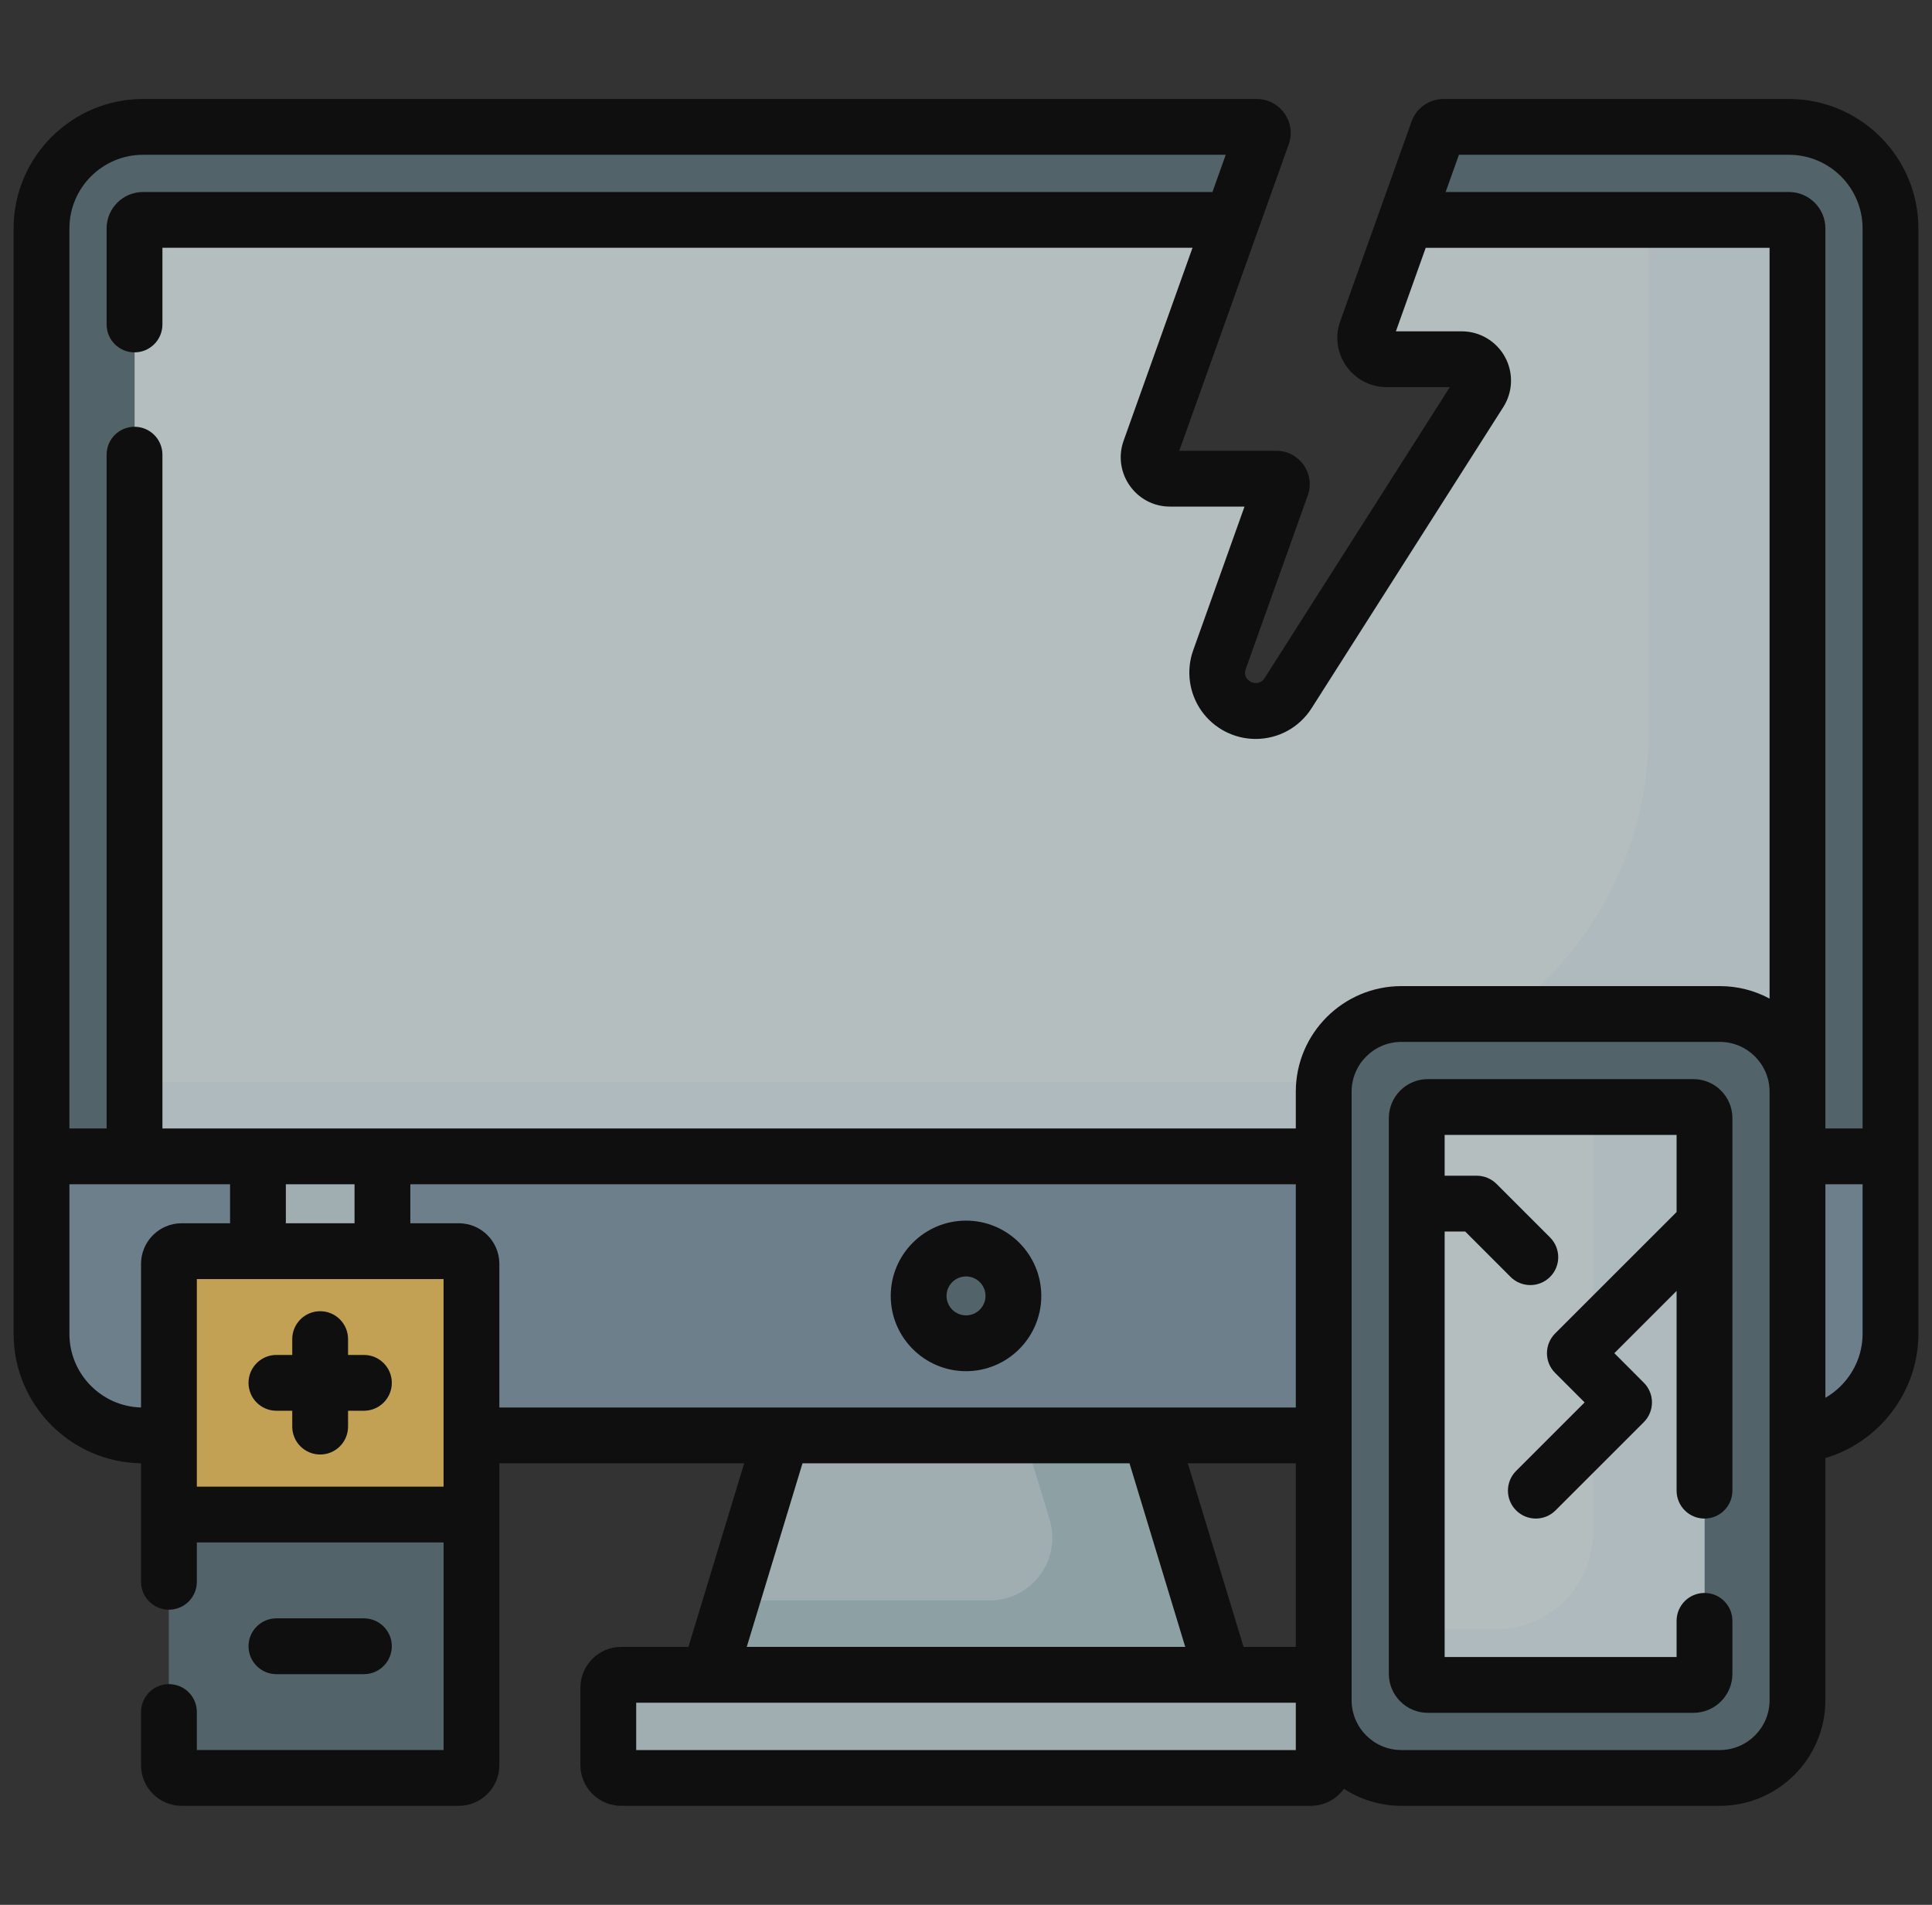
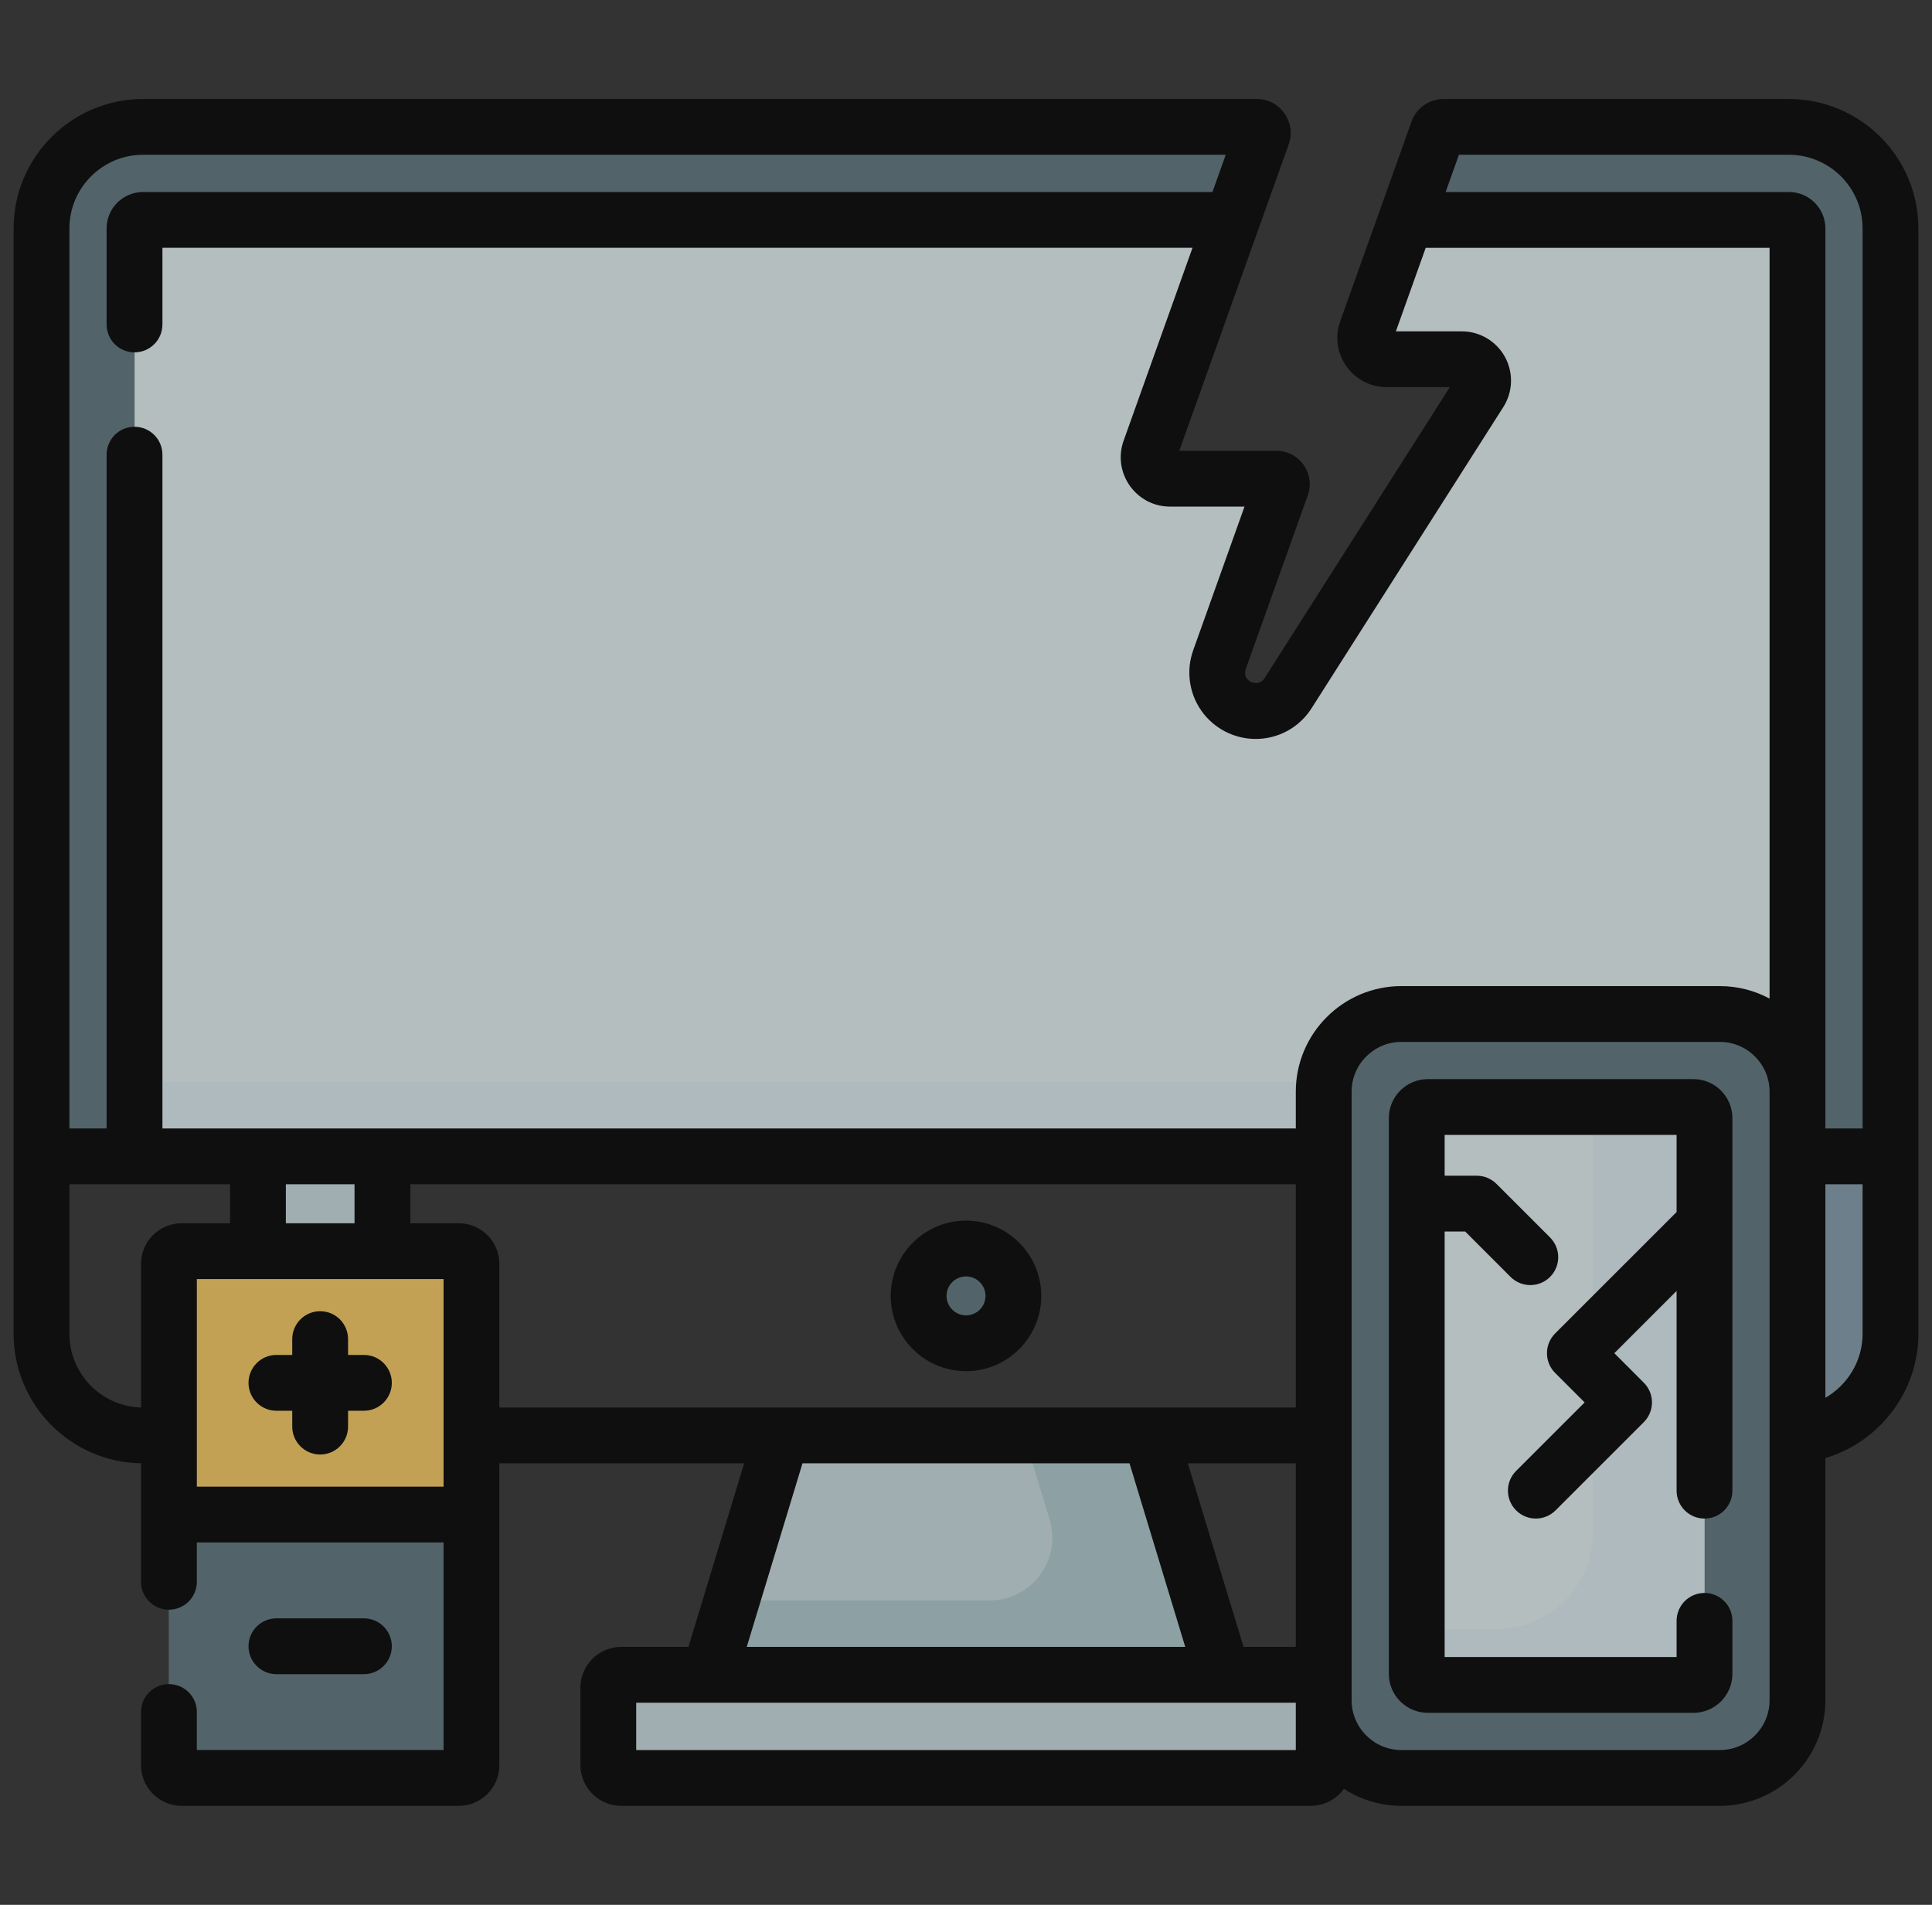
<svg xmlns="http://www.w3.org/2000/svg" width="71" height="70" viewBox="0 0 71 70" fill="none">
  <rect x="0" y="0" width="71" height="70" fill="#333333" stroke="none" />
  <g opacity="0.7" clip-path="url(#clip0_1100_14378)">
-     <path d="M48.644 52.749V42.496H1.523V49.018C1.523 51.079 3.194 52.749 5.255 52.749H6.206V46.445C6.206 46.187 6.416 45.978 6.674 45.978H16.857C17.115 45.978 17.324 46.187 17.324 46.445V52.749H48.644Z" fill="#86A0AF" />
    <path d="M66.055 42.496V52.736C67.969 52.577 69.473 50.974 69.473 49.018V42.496H66.055Z" fill="#86A0AF" />
    <path d="M26.062 61.547L28.733 52.749H42.272L44.943 61.547H26.062Z" fill="#D0E2E7" />
    <path d="M42.272 52.749H37.633L38.572 55.842C39.021 57.321 37.915 58.813 36.37 58.813H26.892L26.062 61.547H44.943L42.272 52.749Z" fill="#B4D0D5" />
    <path d="M35.499 49.364C36.461 49.364 37.24 48.584 37.24 47.623C37.24 46.661 36.461 45.881 35.499 45.881C34.537 45.881 33.758 46.661 33.758 47.623C33.758 48.584 34.537 49.364 35.499 49.364Z" fill="#617881" />
    <path d="M48.167 61.547H22.828C22.565 61.547 22.352 61.76 22.352 62.023V64.861C22.352 65.124 22.565 65.337 22.828 65.337H48.167C48.43 65.337 48.643 65.124 48.643 64.861V62.023C48.643 61.76 48.43 61.547 48.167 61.547Z" fill="#D0E2E7" />
    <path d="M13.584 42.496H9.944C9.686 42.496 9.477 42.705 9.477 42.963V45.978H14.051V42.963C14.051 42.705 13.842 42.496 13.584 42.496Z" fill="#D0E2E7" />
    <path d="M17.329 46.445C17.329 46.187 17.119 45.978 16.861 45.978H6.678C6.42 45.978 6.211 46.187 6.211 46.445V55.657H17.329V46.445Z" fill="#FFD064" />
    <path d="M6.203 55.657V64.87C6.203 65.128 6.412 65.337 6.67 65.337H16.854C17.111 65.337 17.321 65.128 17.321 64.87V55.657H6.203Z" fill="#617881" />
    <path d="M46.184 4.663H5.255C3.194 4.663 1.523 6.334 1.523 8.395V42.496H4.941V8.395C4.941 8.222 5.082 8.081 5.255 8.081H45.278L46.393 4.959C46.444 4.815 46.337 4.663 46.184 4.663Z" fill="#617881" />
    <path d="M65.744 4.663H53.048C52.955 4.663 52.872 4.722 52.84 4.81L51.672 8.081H65.744C65.917 8.081 66.057 8.222 66.057 8.395V42.496H69.475V8.395C69.475 6.334 67.804 4.663 65.744 4.663Z" fill="#617881" />
    <path d="M63.196 65.337H51.496C49.919 65.337 48.641 64.059 48.641 62.482V40.118C48.641 38.541 49.919 37.263 51.496 37.263H63.196C64.773 37.263 66.051 38.541 66.051 40.118V62.482C66.051 64.059 64.773 65.337 63.196 65.337Z" fill="#617881" />
    <path d="M52.062 61.512V41.088C52.062 40.863 52.245 40.681 52.469 40.681H62.23C62.455 40.681 62.637 40.863 62.637 41.088V61.512C62.637 61.737 62.455 61.919 62.23 61.919H52.469C52.245 61.919 52.062 61.737 52.062 61.512Z" fill="#ECF9F9" />
    <path d="M62.23 40.681H58.536V56.319C58.536 58.279 56.947 59.868 54.986 59.868H52.062V61.512C52.062 61.737 52.245 61.919 52.469 61.919H62.23C62.455 61.919 62.637 61.737 62.637 61.512V41.088C62.637 40.863 62.455 40.681 62.23 40.681Z" fill="#E2F4F9" />
    <path d="M65.745 8.081H51.673L50.22 12.151C50.037 12.663 50.416 13.201 50.96 13.201H53.719C54.34 13.201 54.715 13.886 54.382 14.409L47.337 25.476C47.078 25.883 46.628 26.129 46.146 26.129C45.169 26.129 44.488 25.162 44.816 24.243L47.096 17.857C47.143 17.728 47.047 17.591 46.909 17.591H43C42.457 17.591 42.077 17.053 42.26 16.541L45.281 8.081H5.259C5.086 8.081 4.945 8.222 4.945 8.394V42.495H48.648V40.118C48.648 38.541 49.926 37.263 51.503 37.263H63.203C64.78 37.263 66.058 38.541 66.058 40.118V8.394C66.059 8.222 65.918 8.081 65.745 8.081Z" fill="#ECF9F9" />
    <path d="M47.742 39.761H4.945V42.495H48.648V40.118C48.648 39.986 48.657 39.855 48.674 39.728C48.366 39.75 48.056 39.761 47.742 39.761Z" fill="#E2F4F9" />
-     <path d="M65.741 8.081H60.586V26.913C60.586 31.159 58.526 34.924 55.352 37.263H63.2C64.776 37.263 66.055 38.541 66.055 40.118V8.395C66.055 8.222 65.914 8.081 65.741 8.081Z" fill="#E2F4F9" />
    <path d="M35.501 50.389C37.026 50.389 38.267 49.148 38.267 47.623C38.267 46.097 37.026 44.856 35.501 44.856C33.975 44.856 32.734 46.097 32.734 47.623C32.734 49.148 33.975 50.389 35.501 50.389ZM35.501 46.907C35.896 46.907 36.217 47.228 36.217 47.622C36.217 48.017 35.895 48.338 35.501 48.338C35.106 48.338 34.785 48.017 34.785 47.622C34.785 47.228 35.106 46.907 35.501 46.907Z" fill="black" />
    <path d="M65.743 3.638H53.048C52.522 3.638 52.05 3.97 51.874 4.465C50.426 8.52 51.058 6.749 49.252 11.806C48.831 12.984 49.707 14.226 50.958 14.226H53.281L46.47 24.925C46.228 25.294 45.623 25.034 45.78 24.587L48.061 18.202C48.345 17.405 47.753 16.566 46.907 16.566H43.338C46.734 7.056 45.699 9.956 47.36 5.304C47.65 4.493 47.047 3.638 46.186 3.638H5.257C2.634 3.638 0.5 5.772 0.5 8.394V49.018C0.5 51.616 2.594 53.735 5.183 53.774V58.129C5.183 58.695 5.642 59.154 6.208 59.154C6.775 59.154 7.234 58.695 7.234 58.129V56.683H16.301V64.311H7.234V62.914C7.234 62.347 6.775 61.889 6.208 61.889C5.642 61.889 5.183 62.347 5.183 62.914V64.87C5.183 65.693 5.853 66.362 6.676 66.362H16.859C17.682 66.362 18.351 65.693 18.351 64.87V53.775H27.348L25.3 60.521H22.83C22.002 60.521 21.329 61.195 21.329 62.023V64.861C21.329 65.689 22.002 66.362 22.83 66.362H48.169C48.671 66.362 49.116 66.115 49.389 65.736C49.997 66.132 50.722 66.362 51.501 66.362H63.201C65.341 66.362 67.082 64.621 67.082 62.482V53.582C69.059 52.997 70.5 51.148 70.5 49.018V8.394C70.5 5.772 68.366 3.638 65.743 3.638ZM53.615 5.688H65.743C67.235 5.688 68.449 6.902 68.449 8.394V41.47H67.082V8.394C67.082 7.656 66.481 7.056 65.743 7.056H53.127L53.615 5.688ZM2.551 8.394C2.551 6.902 3.765 5.688 5.257 5.688H45.045L44.557 7.056H5.257C4.518 7.056 3.918 7.656 3.918 8.394V11.923C3.918 12.49 4.377 12.949 4.943 12.949C5.51 12.949 5.969 12.49 5.969 11.923V9.106H43.824L41.292 16.196C40.872 17.375 41.747 18.617 42.998 18.617H45.735L43.849 23.898C43.583 24.643 43.696 25.475 44.152 26.122C44.608 26.769 45.353 27.155 46.144 27.155C46.982 27.155 47.75 26.733 48.2 26.026L55.245 14.96C55.601 14.402 55.624 13.695 55.306 13.116C54.987 12.536 54.379 12.176 53.718 12.176H51.298L52.394 9.107H65.031V36.697C64.486 36.404 63.863 36.238 63.202 36.238H51.501C49.361 36.238 47.62 37.979 47.62 40.118V41.47H5.969V16.709C5.969 16.142 5.51 15.683 4.943 15.683C4.377 15.683 3.918 16.142 3.918 16.709V41.47H2.551V8.394ZM45.7 60.521L43.652 53.775H47.62V60.521H45.7ZM10.505 43.521H13.029V44.953H10.505V43.521ZM2.551 49.018V43.521H8.455V44.953H6.676C5.853 44.953 5.183 45.622 5.183 46.445V51.723C3.725 51.684 2.551 50.486 2.551 49.018ZM7.234 54.632V47.003H16.301V54.632H7.234ZM16.859 44.953H15.08V43.521H47.62V51.724C44.29 51.724 23.073 51.724 18.351 51.724V46.445C18.352 45.622 17.682 44.953 16.859 44.953ZM29.491 53.775H41.509L43.557 60.521H27.443L29.491 53.775ZM47.62 64.312H23.38V62.572C24.252 62.572 47.644 62.572 47.62 62.572V64.312ZM63.202 64.312H51.501C50.492 64.312 49.671 63.491 49.671 62.482V40.118C49.671 39.109 50.492 38.288 51.501 38.288H63.202C64.21 38.288 65.031 39.109 65.031 40.118V62.482C65.031 63.491 64.21 64.312 63.202 64.312ZM68.449 49.018C68.449 50.011 67.899 50.896 67.082 51.367V43.521H68.449V49.018Z" fill="black" />
    <path d="M13.373 49.792H12.791V49.21C12.791 48.644 12.332 48.185 11.766 48.185C11.2 48.185 10.74 48.644 10.74 49.21V49.792H10.158C9.592 49.792 9.133 50.251 9.133 50.818C9.133 51.384 9.592 51.843 10.158 51.843H10.74V52.425C10.74 52.992 11.2 53.451 11.766 53.451C12.332 53.451 12.791 52.992 12.791 52.425V51.843H13.373C13.94 51.843 14.399 51.384 14.399 50.818C14.399 50.251 13.94 49.792 13.373 49.792Z" fill="black" />
    <path d="M13.373 61.523C13.94 61.523 14.399 61.063 14.399 60.497C14.399 59.931 13.94 59.472 13.373 59.472H10.158C9.592 59.472 9.133 59.931 9.133 60.497C9.133 61.063 9.592 61.523 10.158 61.523H13.373Z" fill="black" />
    <path d="M63.665 41.088C63.665 40.298 63.022 39.656 62.232 39.656H52.471C51.682 39.656 51.039 40.298 51.039 41.088V61.512C51.039 62.302 51.682 62.944 52.471 62.944H62.232C63.022 62.944 63.665 62.302 63.665 61.512V59.564C63.665 58.998 63.206 58.539 62.639 58.539C62.073 58.539 61.614 58.998 61.614 59.564V60.894H53.09V45.256H53.845L55.513 46.925C55.914 47.325 56.563 47.325 56.964 46.925C57.364 46.524 57.364 45.875 56.964 45.475L54.995 43.506C54.802 43.314 54.542 43.206 54.27 43.206H53.09V41.707H61.614V44.54L57.15 49.003C56.75 49.404 56.75 50.053 57.15 50.453L58.234 51.537L55.716 54.054C55.316 54.455 55.316 55.104 55.716 55.504C56.117 55.905 56.766 55.905 57.166 55.504L60.409 52.262C60.809 51.861 60.809 51.212 60.409 50.812L59.326 49.728L61.614 47.44V54.779C61.614 55.346 62.073 55.805 62.639 55.805C63.206 55.805 63.665 55.346 63.665 54.779V41.088Z" fill="black" />
  </g>
  <defs>
    <clipPath id="clip0_1100_14378">
      <rect width="70" height="70" fill="white" transform="translate(0.5)" />
    </clipPath>
  </defs>
</svg>